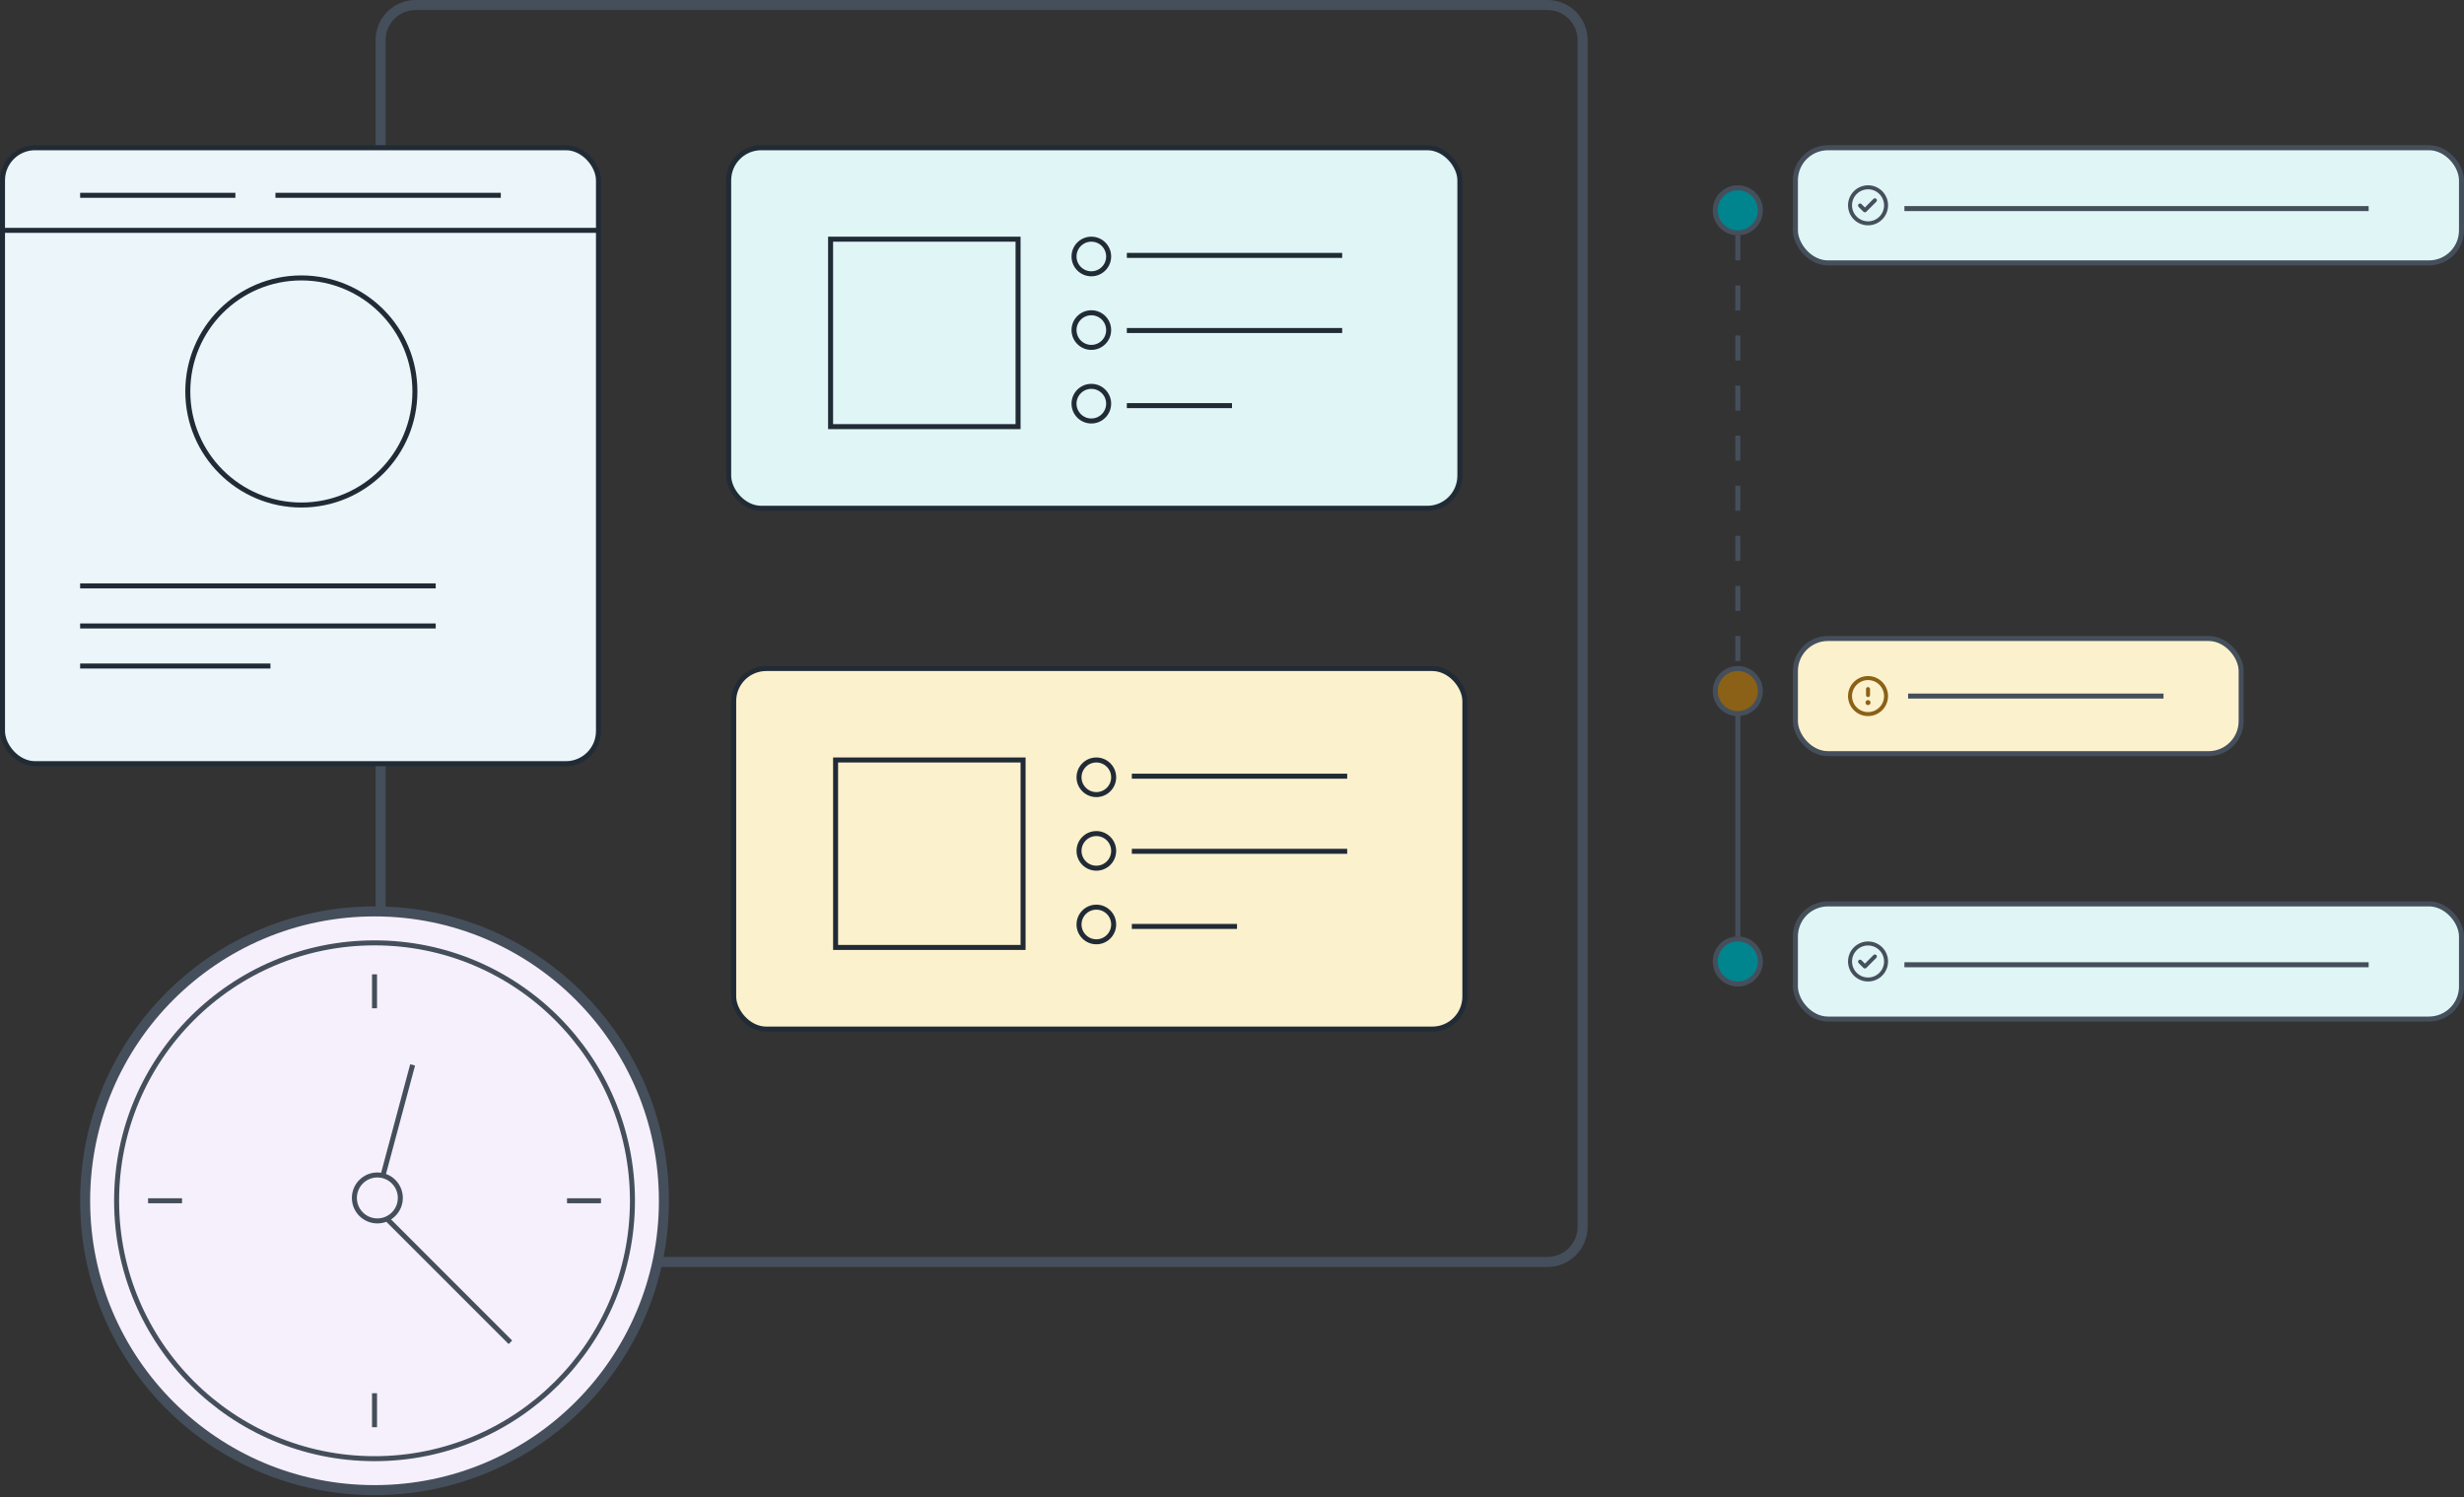
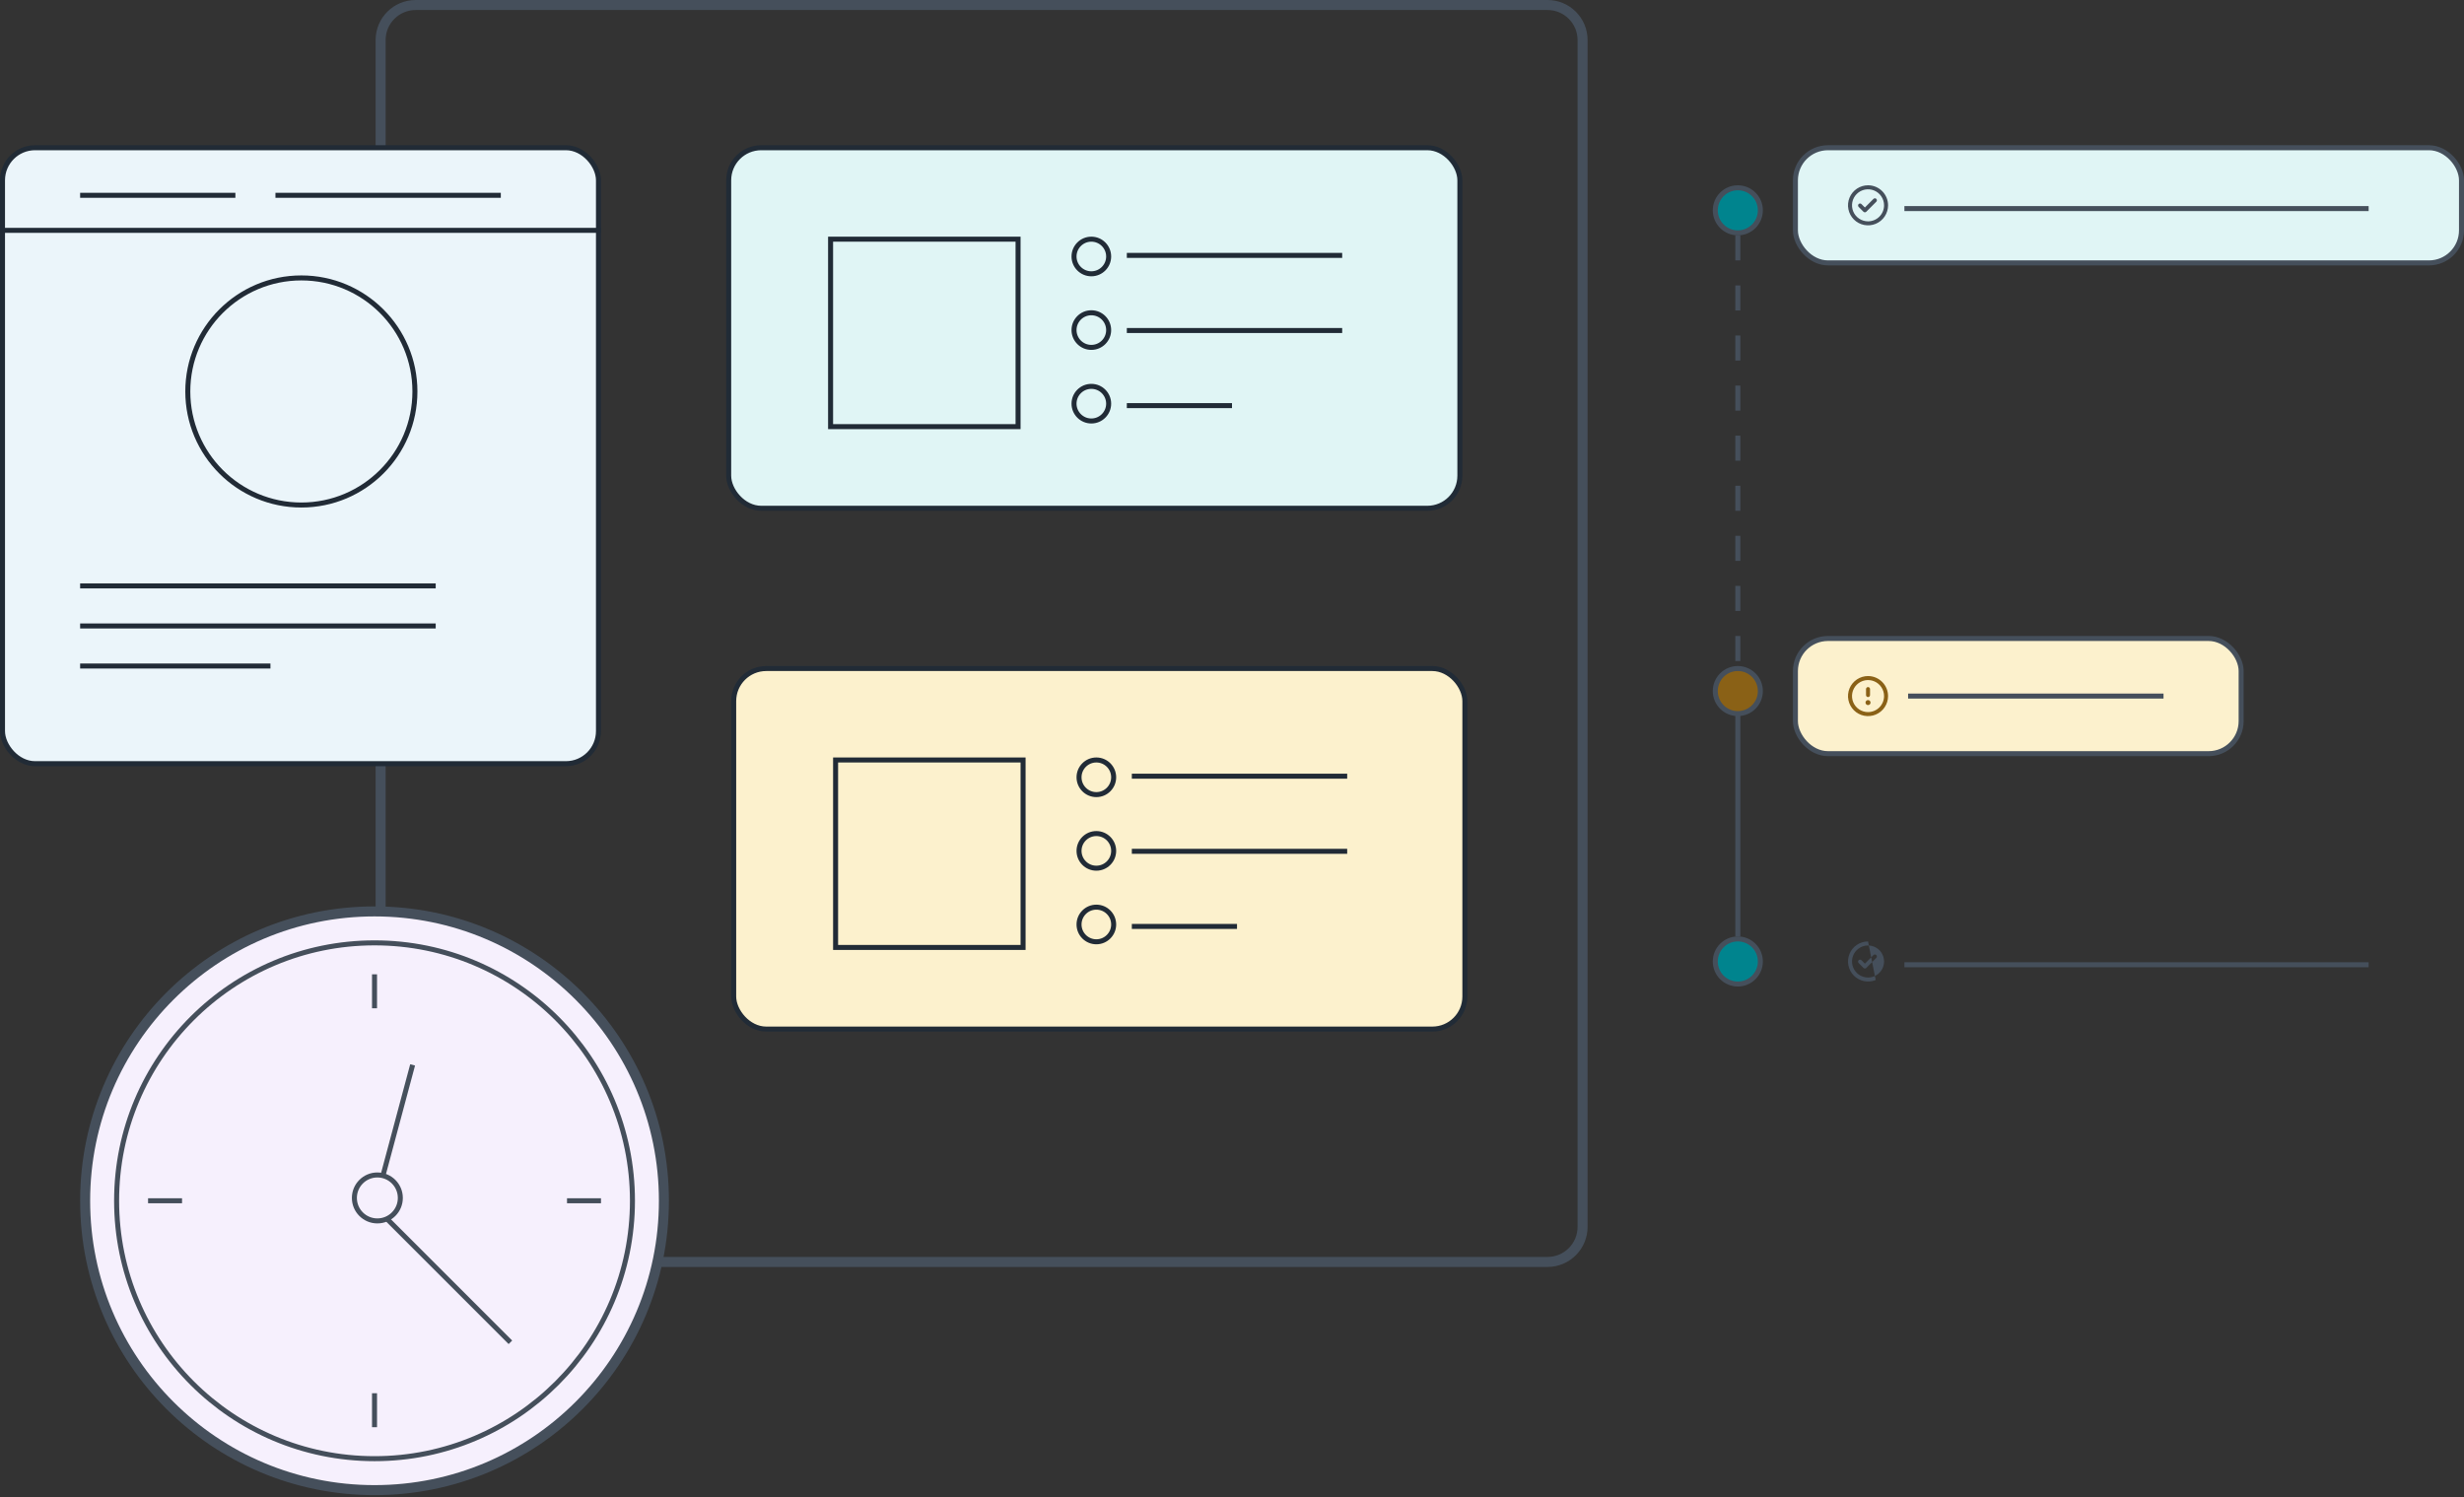
<svg xmlns="http://www.w3.org/2000/svg" fill="none" height="299" viewBox="0 0 492 299" width="492">
  <rect x="0" y="0" width="492" height="299" fill="#333333" stroke="none" />
  <path d="m76 8c0-3.866 3.134-7 7-7h226c3.866 0 7 3.134 7 7v237c0 3.866-3.134 7-7 7h-226c-3.866 0-7-3.134-7-7z" stroke="#454f5b" stroke-width="2" />
  <circle cx="74.784" cy="239.784" fill="#f6f0fd" r="57.783" stroke="#454f5b" stroke-width="2" />
  <circle cx="74.784" cy="239.784" r="51.501" stroke="#454f5b" />
  <path d="m29.565 239.783h6.783" stroke="#454f5b" />
  <path d="m113.219 239.783h6.782" stroke="#454f5b" />
  <path d="m74.783 285.002v-6.783" stroke="#454f5b" />
  <path d="m74.783 201.348v-6.783" stroke="#454f5b" />
  <path d="m74.784 241.043 7.607-28.39" stroke="#454f5b" />
  <path d="m74.784 240.914 27.131 27.131" stroke="#454f5b" />
  <circle cx="75.349" cy="239.218" fill="#f6f0fd" r="4.587" stroke="#454f5b" />
  <g stroke="#212b36">
    <rect fill="#fcf1cd" height="72" rx="6.5" width="146" x="146.5" y="133.5" />
    <path d="m166.848 151.761h37.435v37.435h-37.435z" />
    <path d="m226 155h43" />
    <path d="m226 170h43" />
    <path d="m226 185h21" />
    <circle cx="218.914" cy="155.218" r="3.457" />
    <circle cx="218.914" cy="169.914" r="3.457" />
    <circle cx="218.914" cy="184.61" r="3.457" />
    <rect fill="#e0f5f5" height="72" rx="6.5" width="146" x="145.5" y="29.5" />
    <path d="m165.848 47.761h37.435v37.435h-37.435z" />
    <path d="m225 51h43" />
    <path d="m225 66h43" />
    <path d="m225 81h21" />
    <circle cx="217.914" cy="51.218" r="3.457" />
    <circle cx="217.914" cy="65.914" r="3.457" />
    <circle cx="217.914" cy="80.61" r="3.457" />
  </g>
-   <rect fill="#e0f5f5" height="23" rx="6.5" stroke="#454f5b" width="133" x="358.5" y="180.5" />
  <path d="m380.262 192.653h92.697" stroke="#454f5b" />
-   <path d="m374.088 190.716-1.716 1.72-.66-.66c-.036-.042-.08-.076-.13-.1-.049-.024-.103-.037-.158-.04-.055-.002-.11.008-.162.028-.051.02-.098.05-.137.089s-.069.086-.089.137c-.02.052-.03.107-.028.162.003.055.016.109.04.158.024.05.058.094.1.13l.94.944c.037.037.082.066.13.086.049.02.101.03.154.03.105 0 .205-.042.28-.116l2-2c.037-.037.067-.081.088-.13.02-.049.03-.101.03-.154s-.01-.105-.03-.154c-.021-.049-.051-.093-.088-.13-.075-.075-.176-.116-.282-.116s-.207.041-.282.116zm-1.088-2.716c-.791 0-1.564.235-2.222.674-.658.44-1.171 1.064-1.474 1.795-.302.731-.381 1.535-.227 2.311s.535 1.489 1.095 2.048c.559.56 1.272.941 2.048 1.095s1.58.075 2.311-.227c.731-.303 1.355-.816 1.795-1.474.439-.658.674-1.431.674-2.222 0-.525-.103-1.045-.304-1.531-.202-.485-.496-.926-.868-1.297-.371-.372-.812-.666-1.297-.868-.486-.201-1.006-.304-1.531-.304zm0 7.2c-.633 0-1.252-.188-1.778-.539-.526-.352-.936-.852-1.178-1.436-.243-.585-.306-1.229-.183-1.849.124-.621.429-1.191.876-1.639.448-.447 1.018-.752 1.639-.876.62-.123 1.264-.06 1.849.183.584.242 1.084.652 1.436 1.178.351.526.539 1.145.539 1.778 0 .849-.337 1.663-.937 2.263s-1.414.937-2.263.937z" fill="#454f5b" />
+   <path d="m374.088 190.716-1.716 1.72-.66-.66c-.036-.042-.08-.076-.13-.1-.049-.024-.103-.037-.158-.04-.055-.002-.11.008-.162.028-.051.02-.098.05-.137.089s-.069.086-.089.137c-.02.052-.03.107-.028.162.003.055.016.109.04.158.024.05.058.094.1.13l.94.944c.037.037.082.066.13.086.049.02.101.03.154.03.105 0 .205-.042.28-.116l2-2c.037-.037.067-.081.088-.13.02-.049.03-.101.03-.154s-.01-.105-.03-.154c-.021-.049-.051-.093-.088-.13-.075-.075-.176-.116-.282-.116s-.207.041-.282.116zm-1.088-2.716c-.791 0-1.564.235-2.222.674-.658.44-1.171 1.064-1.474 1.795-.302.731-.381 1.535-.227 2.311s.535 1.489 1.095 2.048c.559.56 1.272.941 2.048 1.095s1.58.075 2.311-.227zm0 7.2c-.633 0-1.252-.188-1.778-.539-.526-.352-.936-.852-1.178-1.436-.243-.585-.306-1.229-.183-1.849.124-.621.429-1.191.876-1.639.448-.447 1.018-.752 1.639-.876.62-.123 1.264-.06 1.849.183.584.242 1.084.652 1.436 1.178.351.526.539 1.145.539 1.778 0 .849-.337 1.663-.937 2.263s-1.414.937-2.263.937z" fill="#454f5b" />
  <rect fill="#e0f5f5" height="23" rx="6.5" stroke="#454f5b" width="133" x="358.5" y="29.5" />
  <path d="m380.262 41.653h92.697" stroke="#454f5b" />
  <path d="m374.088 39.716-1.716 1.72-.66-.66c-.036-.042-.08-.076-.13-.1-.049-.024-.103-.037-.158-.04s-.11.007-.162.027c-.051.02-.098.051-.137.09-.039.039-.069.086-.089.137-.02.051-.03.106-.028.161.003.055.016.109.04.159s.058.094.1.13l.94.944c.037.037.082.066.13.086.049.02.101.03.154.03.105-0.0.205-.042.28-.116l2-2c.037-.037.067-.081.088-.13.02-.049.03-.101.03-.154s-.01-.105-.03-.154c-.021-.049-.051-.093-.088-.13-.075-.074-.176-.116-.282-.116s-.207.042-.282.116zm-1.088-2.716c-.791 0-1.564.235-2.222.674s-1.171 1.064-1.474 1.795c-.302.731-.381 1.535-.227 2.311.154.776.535 1.489 1.095 2.048.559.559 1.272.94 2.048 1.095.776.154 1.58.075 2.311-.228.731-.303 1.355-.815 1.795-1.473.439-.658.674-1.431.674-2.222 0-.525-.103-1.045-.304-1.531-.202-.485-.496-.926-.868-1.298-.371-.371-.812-.666-1.297-.867-.486-.201-1.006-.304-1.531-.304zm0 7.2c-.633 0-1.252-.188-1.778-.539s-.936-.851-1.178-1.436c-.243-.585-.306-1.228-.183-1.849.124-.621.429-1.191.876-1.638.448-.448 1.018-.752 1.639-.876.62-.123 1.264-.06 1.849.182.584.242 1.084.652 1.436 1.179.351.526.539 1.145.539 1.778 0 .849-.337 1.663-.937 2.263-.6.6-1.414.937-2.263.937z" fill="#454f5b" />
  <rect fill="#fcf1cd" height="23" rx="6.5" stroke="#454f5b" width="89" x="358.5" y="127.5" />
  <path d="m381 139h51" stroke="#454f5b" />
  <path d="m373 139.8c-.099 0-.196.029-.278.084s-.146.133-.184.225c-.038.091-.048.192-.028.289.019.097.067.186.136.256.07.069.159.117.256.136.097.02.198.01.289-.028.092-.038.17-.102.225-.184s.084-.179.084-.278c0-.133-.053-.26-.146-.354-.094-.093-.221-.146-.354-.146zm0-.6c.106 0 .208-.042.283-.117s.117-.177.117-.283v-1.2c0-.106-.042-.208-.117-.283s-.177-.117-.283-.117-.208.042-.283.117-.117.177-.117.283v1.2c0 .106.042.208.117.283s.177.117.283.117zm0-4.2c-.791 0-1.564.235-2.222.674-.658.44-1.171 1.064-1.474 1.795-.302.731-.381 1.535-.227 2.311s.535 1.489 1.095 2.048c.559.56 1.272.941 2.048 1.095s1.58.075 2.311-.227c.731-.303 1.355-.816 1.795-1.474.439-.658.674-1.431.674-2.222-.001-1.061-.423-2.077-1.173-2.827s-1.766-1.172-2.827-1.173zm0 7.2c-.633 0-1.252-.188-1.778-.539-.526-.352-.936-.852-1.178-1.436-.243-.585-.306-1.229-.183-1.849.124-.621.429-1.191.876-1.639.448-.447 1.018-.752 1.639-.876.62-.123 1.264-.06 1.849.183.584.242 1.084.652 1.436 1.178.351.526.539 1.145.539 1.778-.001.848-.339 1.662-.938 2.262-.6.599-1.414.937-2.262.938z" fill="#8a6116" />
  <path d="m347 47v92" stroke="#454f5b" stroke-dasharray="5 5" />
  <path d="m347 139v48" stroke="#454f5b" />
  <circle cx="347" cy="42" fill="#00848e" r="4.5" stroke="#454f5b" />
  <circle cx="347" cy="138" fill="#8a6116" r="4.5" stroke="#454f5b" />
  <circle cx="347" cy="192" fill="#00848e" r="4.5" stroke="#454f5b" />
  <rect fill="#ebf5fa" height="123" rx="6.5" stroke="#212b36" width="119" x=".5" y="29.5" />
  <path d="m16 39h31" stroke="#212b36" />
  <path d="m55 39h45" stroke="#212b36" />
  <path d="m0 46h120" stroke="#212b36" />
  <circle cx="60.174" cy="78.174" r="22.674" stroke="#212b36" />
  <path d="m16 117h71" stroke="#212b36" />
  <path d="m16 125h71" stroke="#212b36" />
  <path d="m16 133h38" stroke="#212b36" />
</svg>